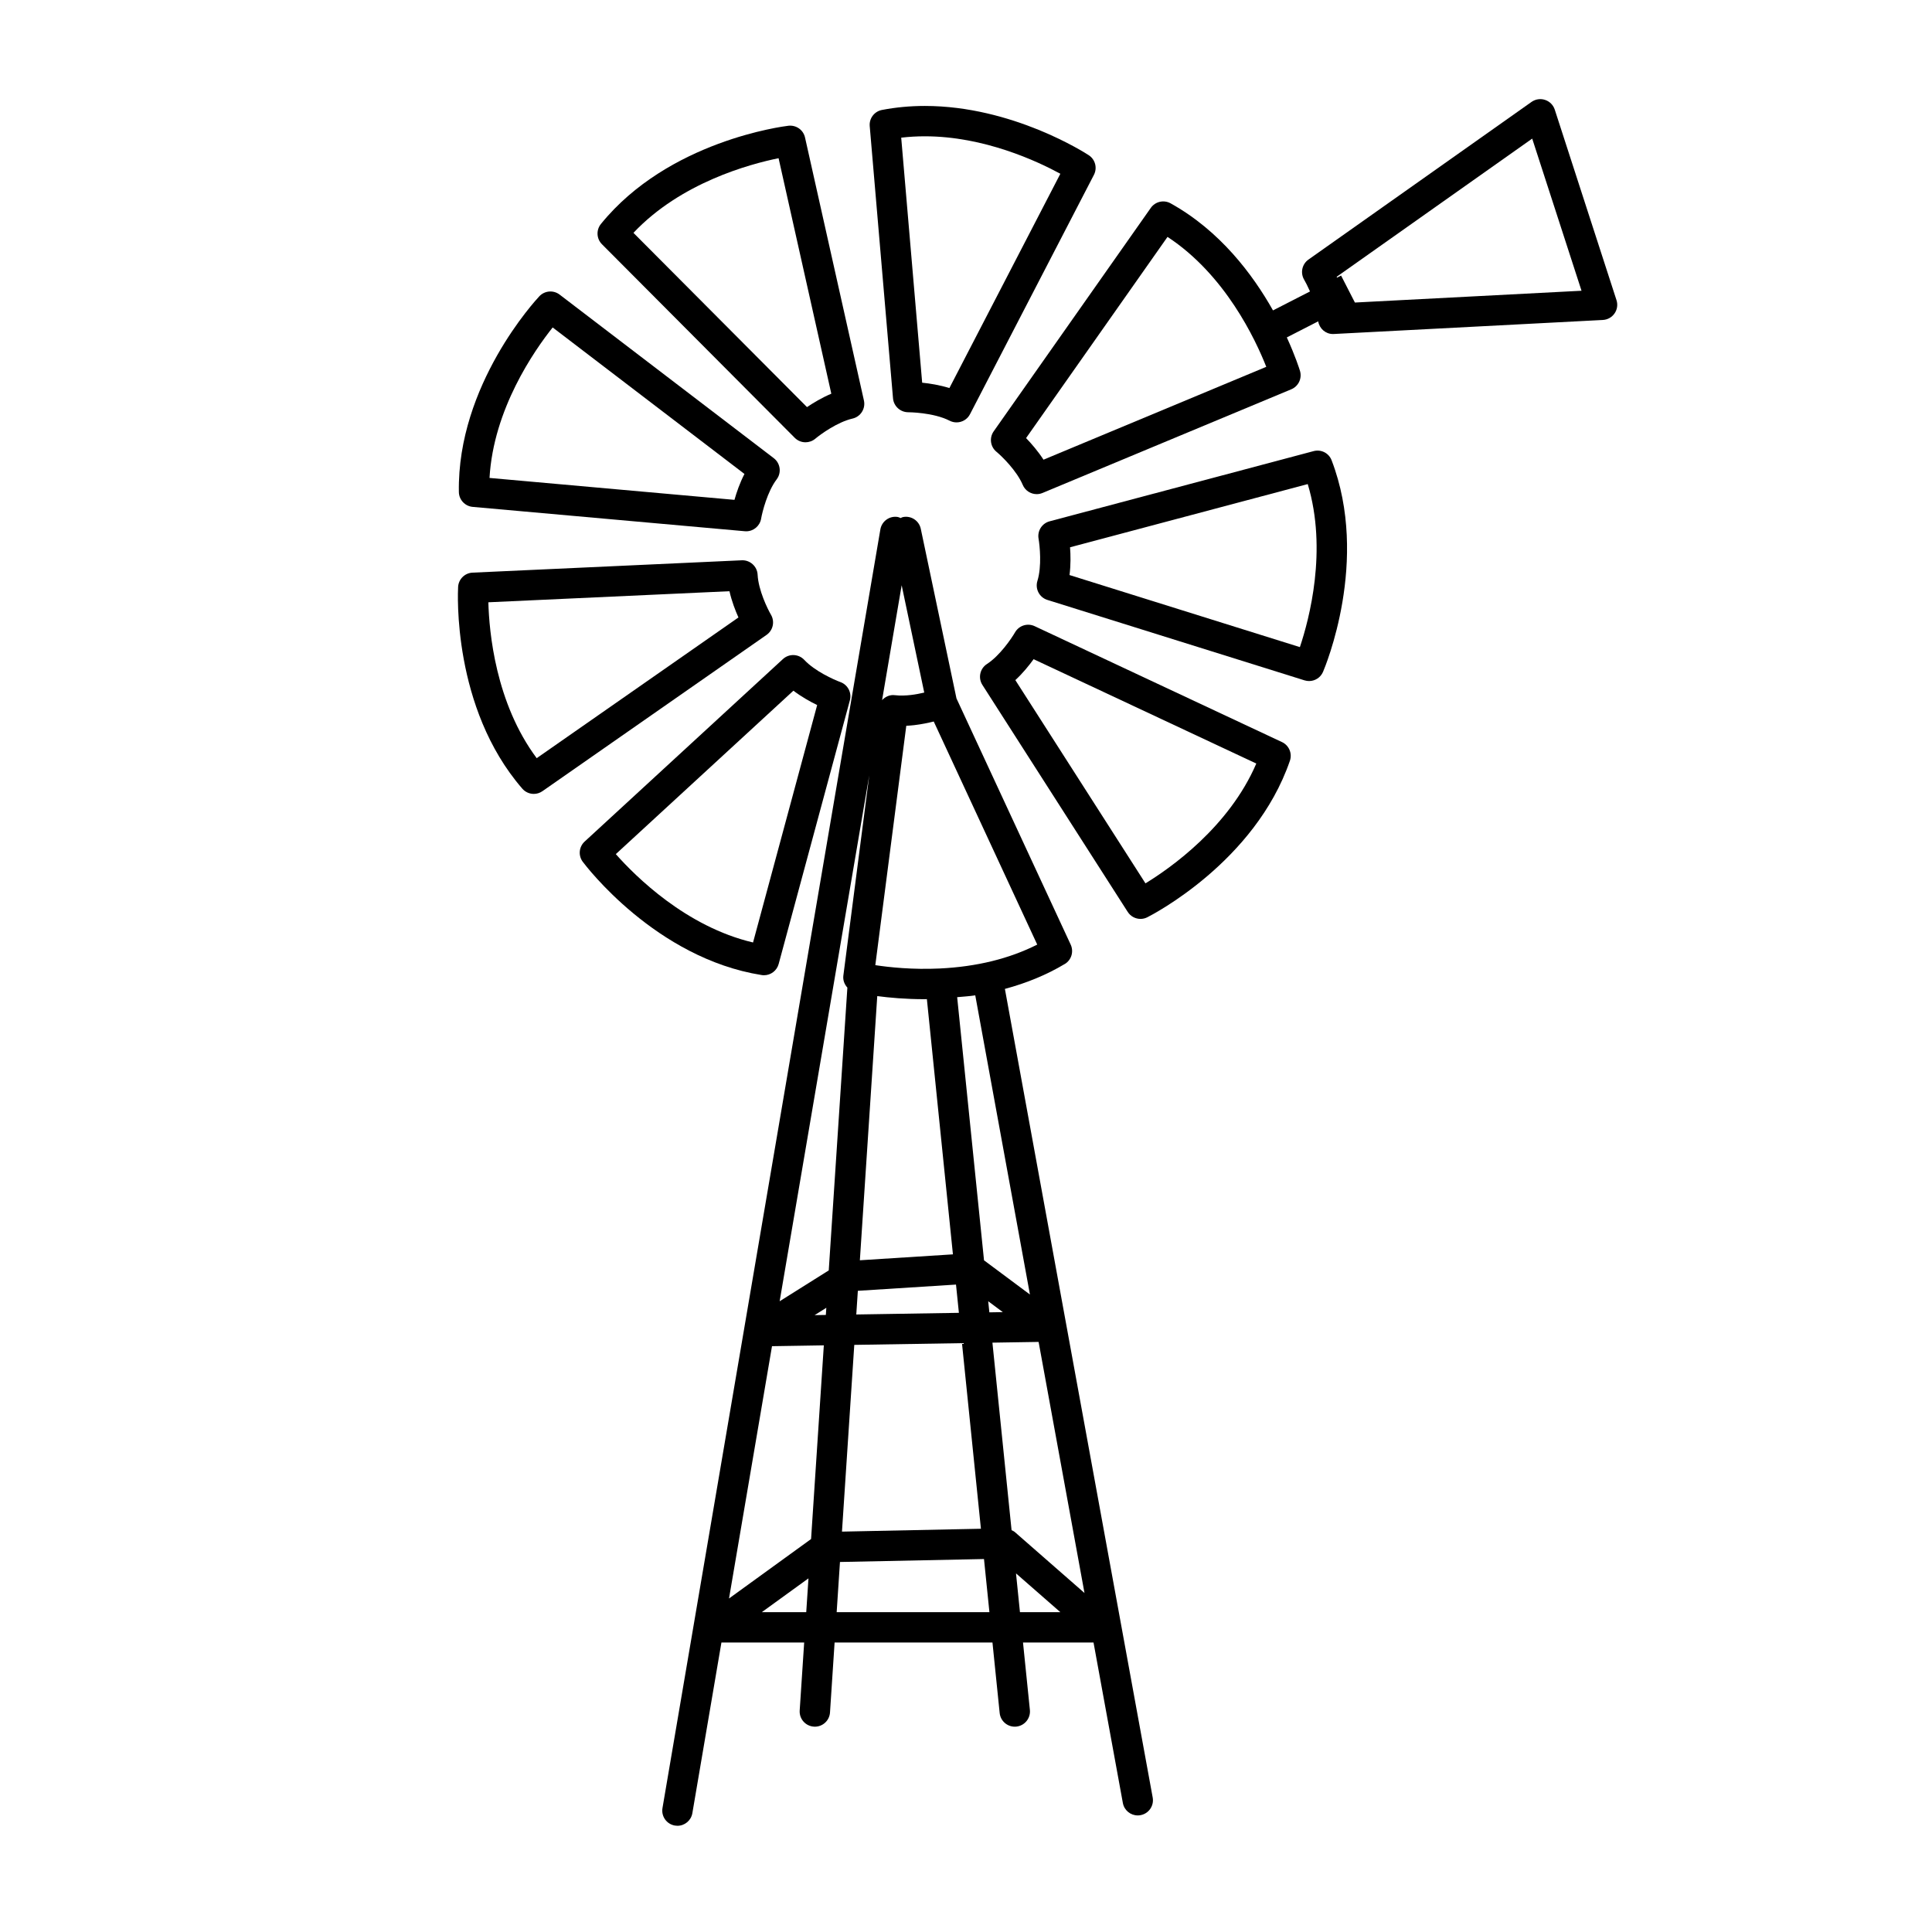
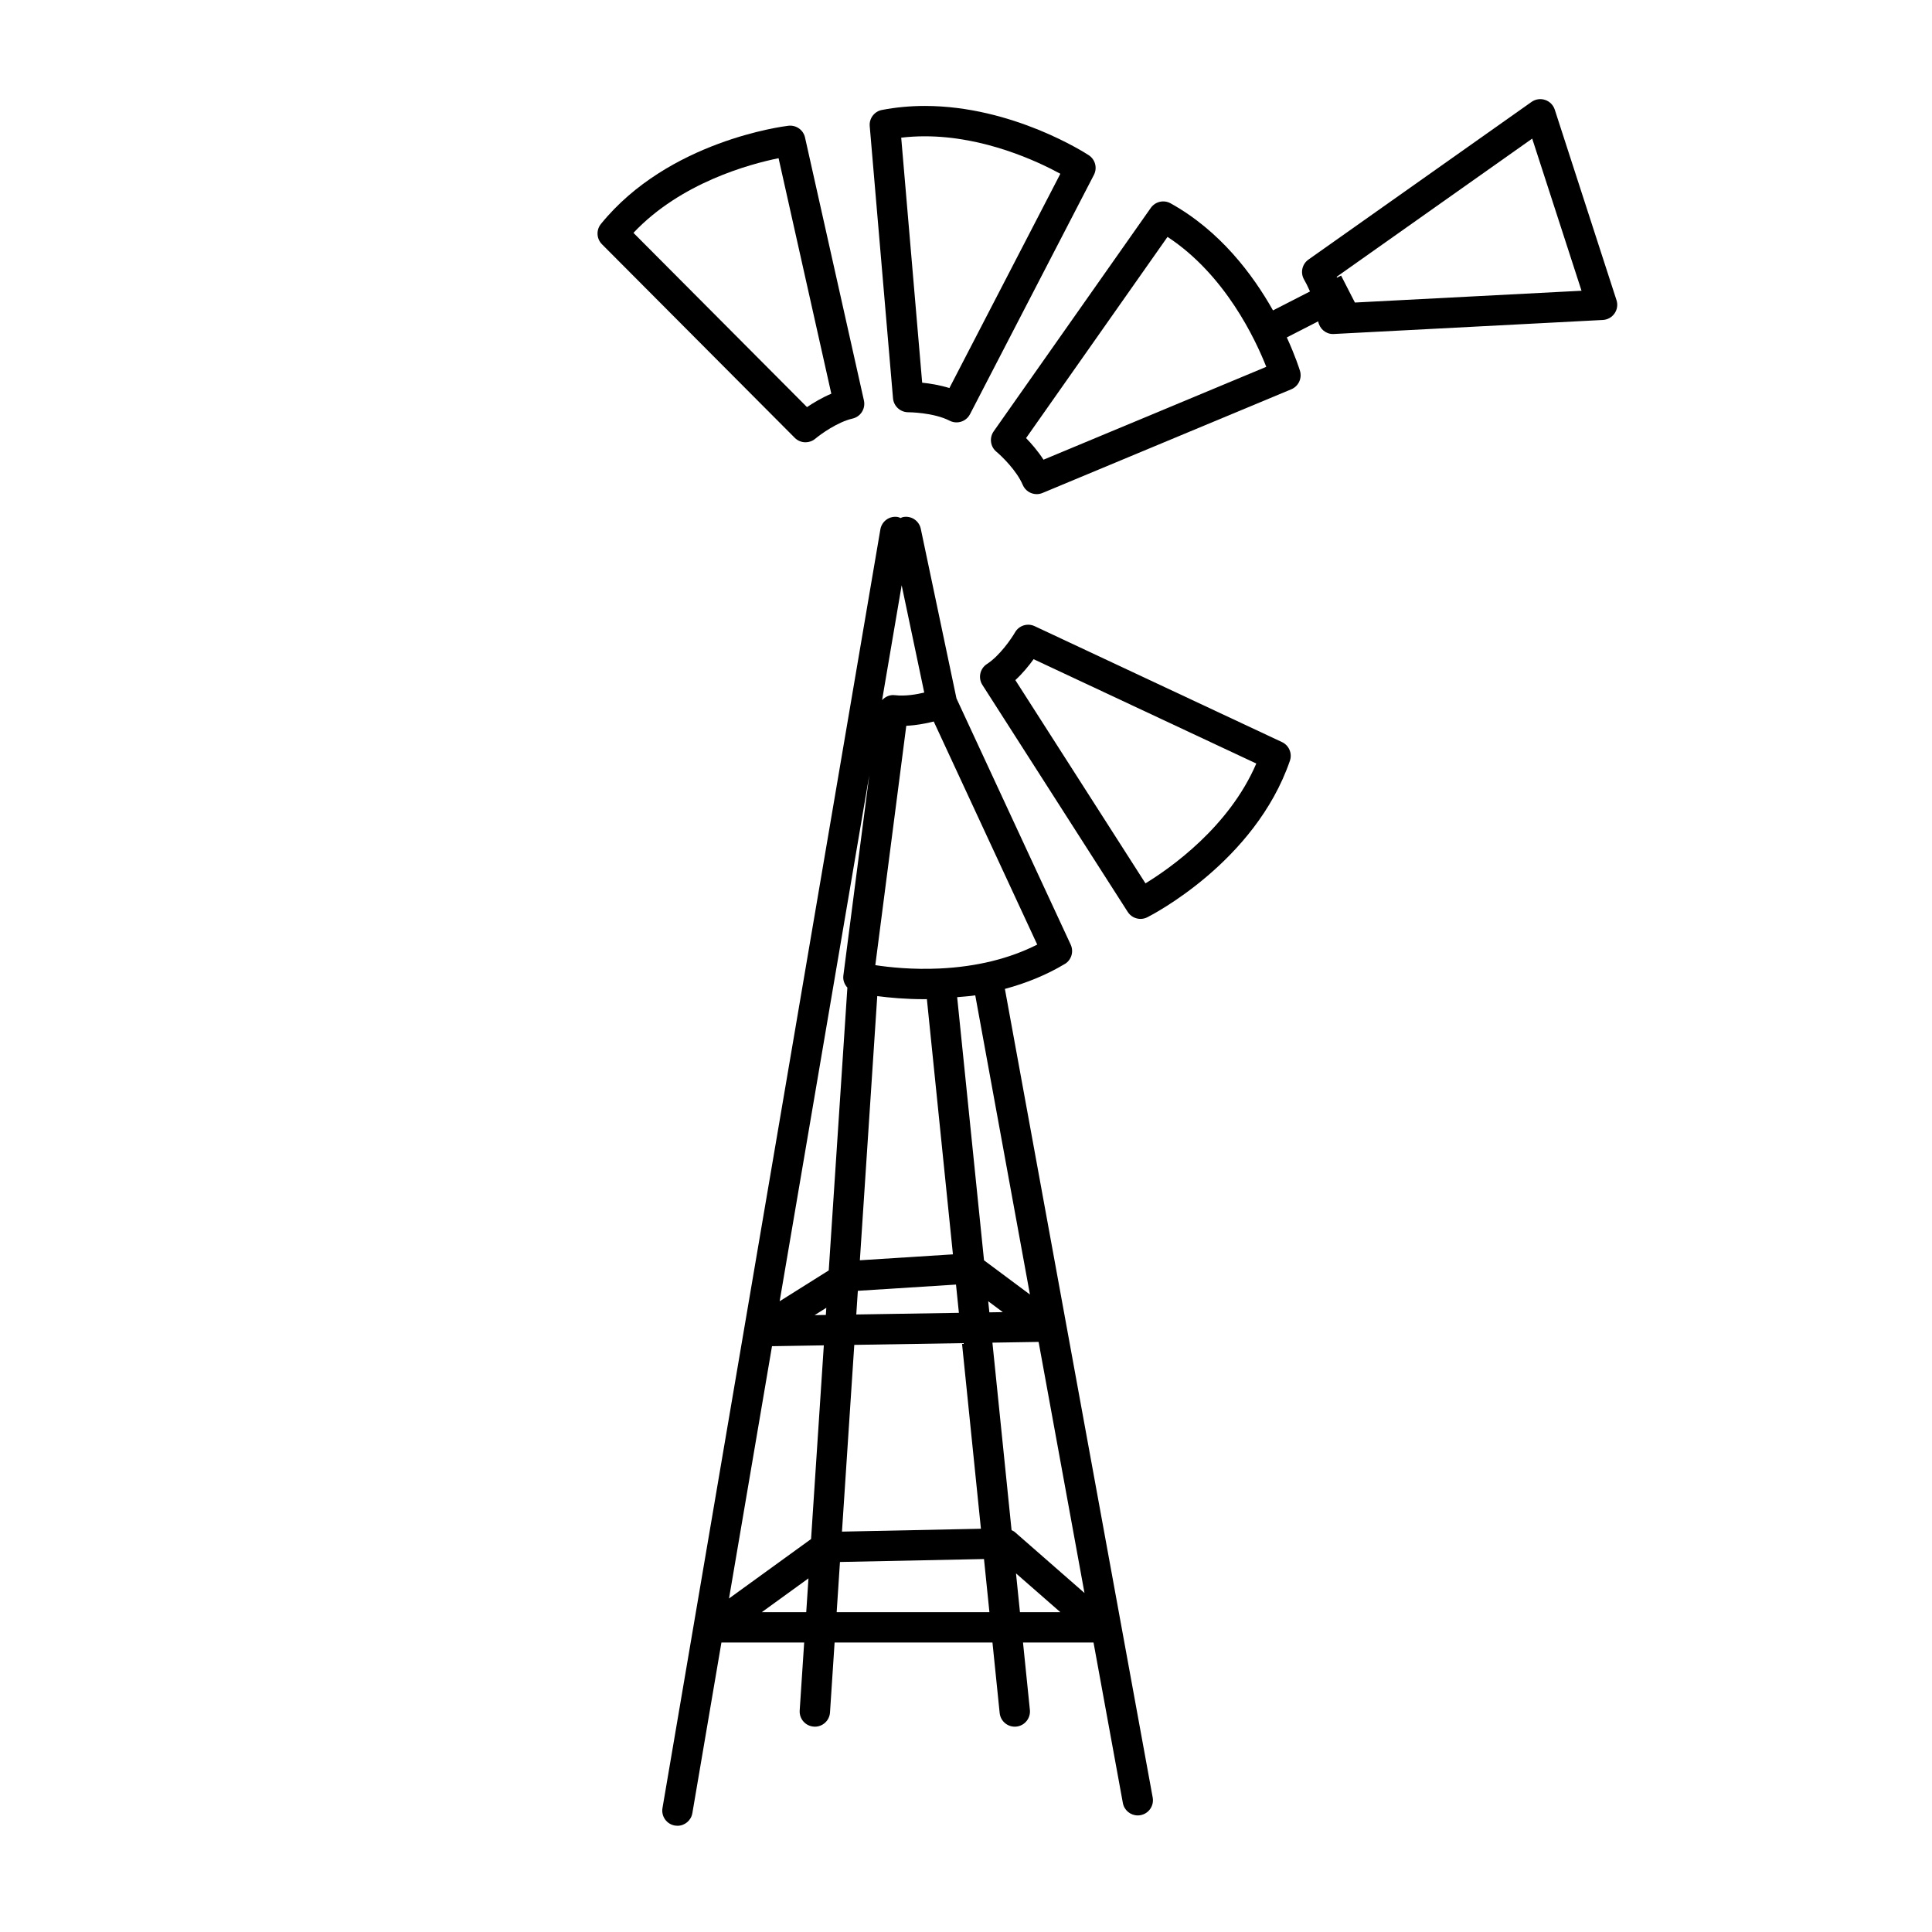
<svg xmlns="http://www.w3.org/2000/svg" fill="#000000" width="800px" height="800px" version="1.1" viewBox="144 144 512 512">
  <g>
    <path d="m384.69 253.25c0.066 0 6.641 0.023 10.977 2.246 0.586 0.301 1.215 0.441 1.828 0.441 1.461 0 2.863-0.789 3.57-2.172l32.832-63.418c0.953-1.832 0.363-4.086-1.359-5.211-0.816-0.535-20.184-13.059-43.445-13.059-3.891 0-7.715 0.359-11.367 1.062-2.019 0.387-3.422 2.242-3.238 4.293l6.172 72.137c0.188 2.078 1.941 3.68 4.031 3.68zm4.414-73.129c15.703 0 29.84 6.625 35.902 9.926l-29.406 56.793c-2.586-0.805-5.188-1.215-7.215-1.422l-5.555-64.934c2.051-0.242 4.148-0.363 6.273-0.363z" />
    <path d="m354.62 260.03c0.781 0.785 1.809 1.18 2.848 1.18 0.918 0 1.84-0.312 2.594-0.945 1.395-1.176 5.894-4.434 9.855-5.336 2.16-0.488 3.516-2.637 3.031-4.801l-15.609-69.691c-0.449-2.004-2.324-3.336-4.394-3.113-1.289 0.152-31.797 3.981-49.695 26.031-1.293 1.598-1.18 3.914 0.273 5.371zm-4.289-74.102 13.977 62.41c-2.492 1.047-4.758 2.414-6.445 3.551l-45.992-46.18c12.52-13.297 30.812-18.23 38.461-19.781z" />
-     <path d="m269.27 278.33 72.117 6.453c0.121 0.012 0.238 0.016 0.363 0.016 1.934 0 3.621-1.402 3.953-3.34 0.312-1.797 1.664-7.188 4.117-10.418 1.34-1.762 0.996-4.277-0.762-5.621l-56.754-43.348c-1.637-1.25-3.949-1.062-5.371 0.438-0.887 0.945-21.801 23.484-21.328 51.883 0.035 2.055 1.617 3.75 3.664 3.938zm21.191-47.551 50.828 38.824c-1.246 2.402-2.098 4.902-2.648 6.863l-64.914-5.809c1.035-18.238 11.875-33.77 16.734-39.879z" />
-     <path d="m348.32 306.92c-0.918-1.57-3.34-6.535-3.543-10.625-0.109-2.211-2.016-3.914-4.203-3.812l-71.34 3.273c-2.055 0.09-3.715 1.727-3.828 3.785-0.07 1.293-1.605 32.008 17.012 53.465 0.789 0.906 1.91 1.387 3.043 1.387 0.797 0 1.598-0.238 2.297-0.727l59.395-41.418c1.711-1.199 2.223-3.519 1.168-5.328zm-62.09 38.004c-10.926-14.641-12.605-33.512-12.809-41.312l63.895-2.934c0.594 2.641 1.547 5.106 2.379 6.957z" />
    <path d="m483.74 340.66-65.555-30.723c-1.906-0.887-4.152-0.168-5.195 1.648-0.91 1.582-4.027 6.184-7.441 8.387-1.855 1.199-2.398 3.68-1.199 5.547l38.508 60.145c0.762 1.188 2.051 1.855 3.391 1.855 0.605 0 1.219-0.137 1.797-0.43 1.16-0.586 28.531-14.617 37.789-41.469 0.672-1.953-0.23-4.09-2.094-4.961zm-36.18 37.438-34.484-53.863c1.996-1.84 3.648-3.891 4.84-5.543l59.016 27.652c-7.203 16.793-22.715 27.684-29.371 31.754z" />
-     <path d="m492.12 263.55-69.969 18.605c-2.019 0.539-3.285 2.539-2.922 4.602 0.312 1.805 0.898 7.332-0.309 11.203-0.648 2.109 0.527 4.363 2.644 5.023l68.156 21.32c0.398 0.121 0.805 0.18 1.203 0.18 1.566 0 3.043-0.922 3.691-2.43 0.508-1.195 12.449-29.527 2.281-56.059-0.723-1.918-2.773-2.973-4.777-2.445zm-3.637 51.941-61.047-19.098c0.344-2.684 0.293-5.332 0.137-7.356l62.992-16.75c5.266 17.488 0.395 35.805-2.082 43.203z" />
-     <path d="m346.47 402.45c1.785 0 3.394-1.195 3.879-2.969l18.879-69.898c0.543-2.016-0.551-4.117-2.516-4.828-1.723-0.625-6.797-2.898-9.562-5.871-1.512-1.617-4.047-1.723-5.668-0.223l-52.543 48.359c-1.523 1.395-1.738 3.707-0.504 5.359 0.777 1.039 19.34 25.555 47.395 30.016 0.219 0.043 0.43 0.055 0.641 0.055zm-39.273-32.098 47.062-43.312c2.156 1.637 4.469 2.918 6.297 3.805l-16.992 62.922c-17.773-4.184-31.195-17.566-36.367-23.414z" />
    <path d="m426.17 399.48c1.762-1.055 2.438-3.273 1.578-5.141l-30.273-65.254-9.457-44.945c-0.453-2.172-2.594-3.566-4.762-3.102-0.215 0.047-0.383 0.176-0.586 0.25-0.242-0.09-0.457-0.23-0.727-0.277-2.18-0.379-4.262 1.098-4.637 3.285l-57.742 338.86c-0.371 2.191 1.098 4.262 3.285 4.637 0.227 0.039 0.457 0.059 0.68 0.059 1.918 0 3.621-1.387 3.953-3.344l7.703-45.223h21.93l-1.188 18.02c-0.141 2.211 1.531 4.125 3.754 4.273 0.09 0.004 0.176 0.012 0.266 0.012 2.102 0 3.871-1.629 4.012-3.758l1.219-18.547h41.836l1.91 18.688c0.215 2.07 1.961 3.617 4 3.617 0.137 0 0.273-0.012 0.414-0.02 2.207-0.23 3.812-2.203 3.594-4.41l-1.824-17.875h18.688l7.773 42.523c0.352 1.945 2.047 3.301 3.945 3.301 0.246 0 0.488-0.02 0.73-0.07 2.188-0.395 3.633-2.492 3.234-4.676l-39.168-214.29c5.75-1.551 11.07-3.727 15.859-6.602zm-33.117 1.18c-7.25 0.344-13.41-0.324-17.086-0.883l8.207-63.434c0.719-0.031 1.441-0.098 2.144-0.176 1.898-0.223 3.68-0.598 5.133-0.961l27.426 59.121c-7.379 3.731-16.047 5.863-25.824 6.332zm-22.66 99.746 28.539-0.457 5.023 49.184-36.824 0.762zm0.531-8.055 0.414-6.273 26.012-1.652 0.766 7.488zm-3.426-89.812c-0.156 1.215 0.293 2.344 1.066 3.188l-4.938 74.945-13.012 8.176 23.75-139.39zm-4.516 88.039-0.125 1.898-2.977 0.051zm42.902-1.734 3.875 2.883-3.57 0.059zm-34.012-10.859 4.609-70.008c3.211 0.422 7.512 0.82 12.531 0.82 0.203 0 0.418-0.016 0.621-0.016l6.902 67.637zm11.078-178.89 5.984 28.445c-1.047 0.246-2.266 0.492-3.547 0.641-1.375 0.156-2.836 0.215-4.238 0.051-1.316-0.172-2.527 0.387-3.387 1.309zm-34.363 201.66 13.734-0.223-3.379 51.328-21.746 15.754zm-2.703 70.488 12.367-8.961-0.59 8.961zm19.84 0 0.875-13.301 38.168-0.781 1.438 14.082zm48.574 0-1.047-10.277 11.754 10.277zm-1.375-21.246c-0.25-0.215-0.551-0.336-0.848-0.488l-5.074-49.691 12.238-0.195 12.16 66.539zm4.019-62.938-12.168-9.059-7.117-69.738c1.602-0.152 3.25-0.242 4.797-0.484z" />
    <path d="m572.39 223.55-16.363-50.496c-0.395-1.219-1.344-2.176-2.559-2.574-1.199-0.414-2.543-0.211-3.594 0.527l-59.117 41.781c-1.715 1.211-2.207 3.531-1.145 5.336 0.359 0.609 0.945 1.734 1.551 3.113l-9.805 5.023c-5.367-9.527-14.047-21.105-27.141-28.375-1.797-0.996-4.062-0.473-5.238 1.199l-41.645 59.227c-1.203 1.719-0.891 4.07 0.727 5.406 1.402 1.16 5.375 5.008 6.973 8.777 0.641 1.531 2.137 2.457 3.699 2.457 0.523 0 1.043-0.102 1.547-0.312l65.922-27.473c1.898-0.789 2.898-2.898 2.309-4.867-0.121-0.414-1.219-3.91-3.492-8.879l8.316-4.262c0.324 1.914 1.941 3.359 3.898 3.359 0.074 0 0.141 0 0.211-0.004l71.324-3.719c1.246-0.066 2.398-0.707 3.102-1.734 0.715-1.027 0.902-2.328 0.52-3.512zm-151.85 42.273c-1.473-2.277-3.203-4.266-4.621-5.727l37.484-53.316c15.277 10.016 23.312 27.176 26.172 34.434zm82.523-41.648-3.664-7.148-1.074 0.551c-0.035-0.066-0.066-0.156-0.098-0.223l51.82-36.625 13.07 40.32z" />
  </g>
</svg>